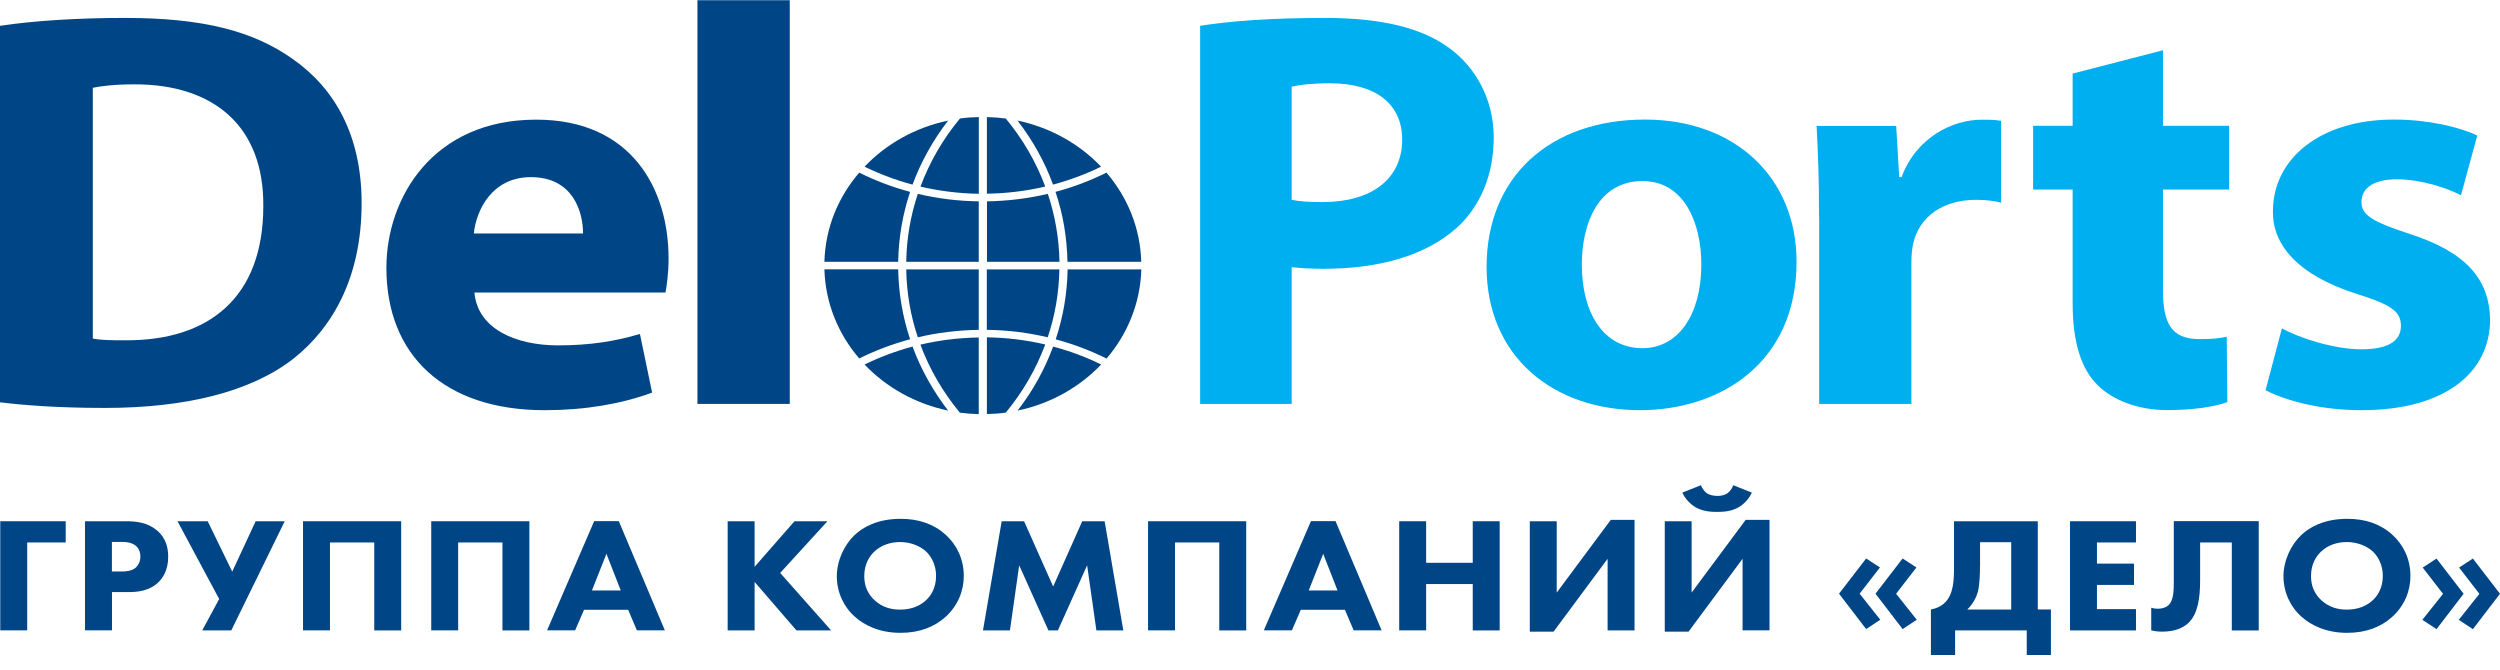
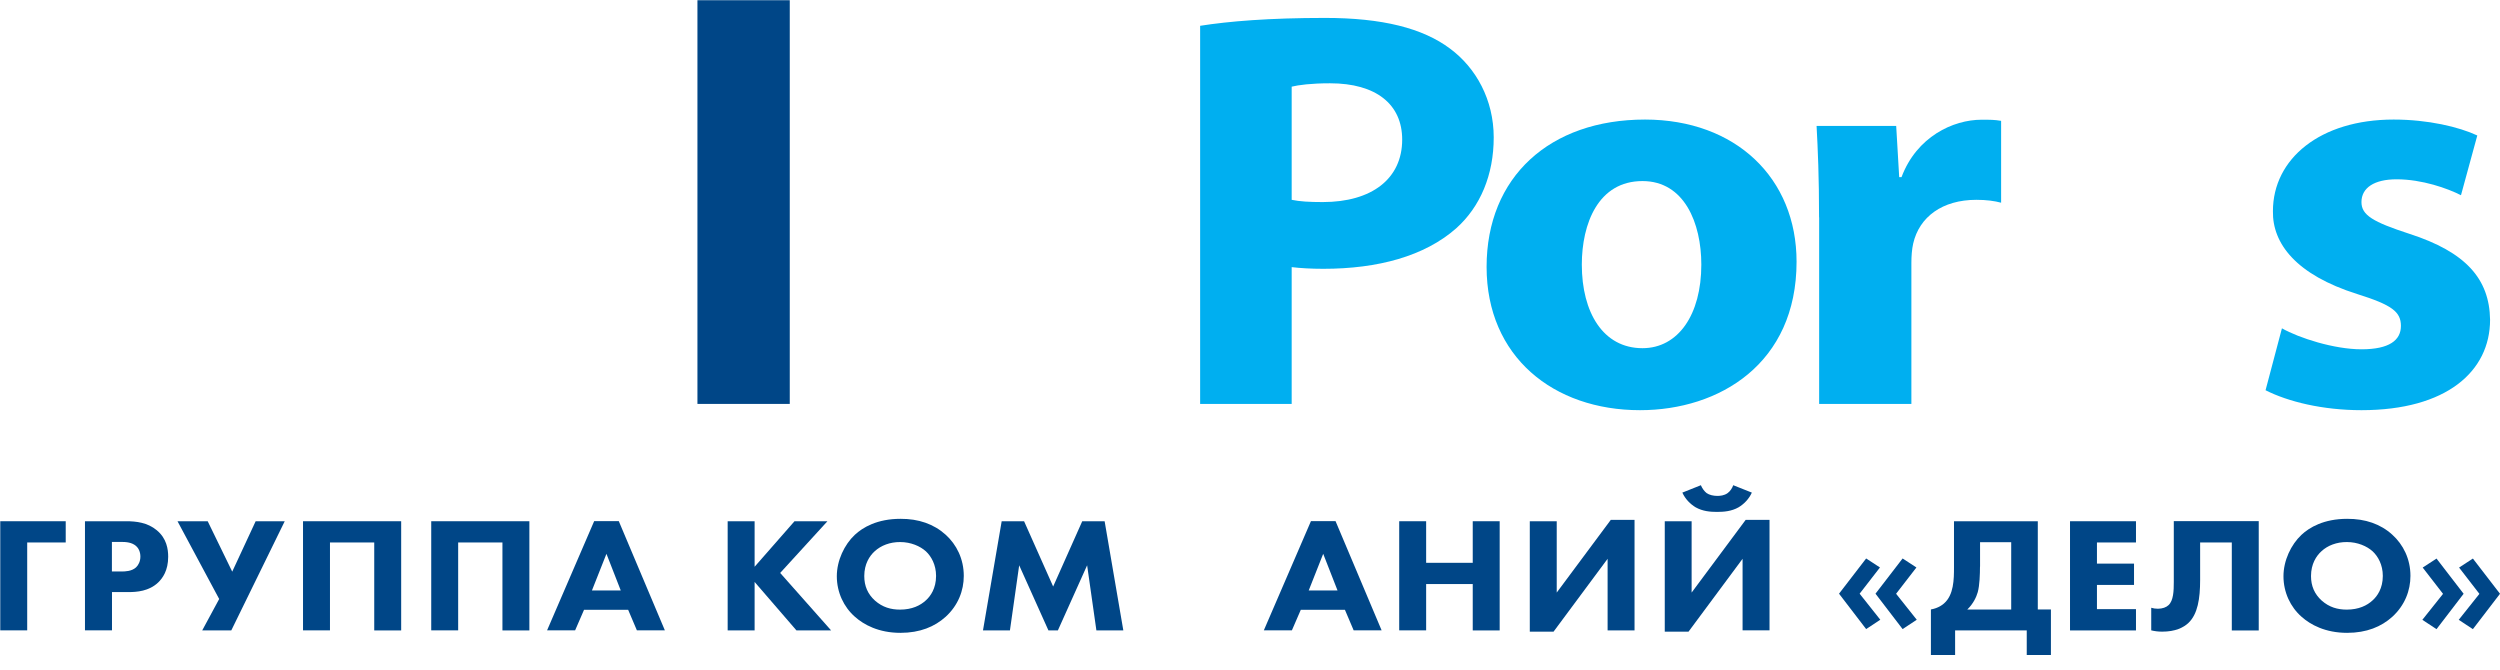
<svg xmlns="http://www.w3.org/2000/svg" width="168" height="45" viewBox="0 0 168 45" fill="none">
  <path d="M80.649 1.734C82.569 1.431 85.262 1.204 89.044 1.204C92.878 1.204 95.61 1.89 97.444 3.268C99.196 4.565 100.378 6.711 100.378 9.234C100.378 11.752 99.479 13.892 97.853 15.346C95.731 17.216 92.595 18.064 88.928 18.064C88.115 18.064 87.377 18.021 86.801 17.951V27.143H80.649V1.734ZM86.801 13.428C87.337 13.541 87.994 13.579 88.888 13.579C92.186 13.579 94.227 12.012 94.227 9.38C94.227 7.008 92.474 5.597 89.378 5.597C88.115 5.597 87.256 5.711 86.801 5.824V13.428Z" fill="#00AFF0" />
  <path d="M120.729 17.588C120.729 24.43 115.551 27.564 110.207 27.564C104.39 27.564 99.899 23.97 99.899 17.934C99.899 11.893 104.142 8.034 110.547 8.034C116.647 8.04 120.729 11.974 120.729 17.588ZM106.298 17.783C106.298 20.987 107.722 23.398 110.374 23.398C112.778 23.398 114.329 21.144 114.329 17.783C114.329 14.989 113.188 12.168 110.374 12.168C107.399 12.168 106.298 15.032 106.298 17.783Z" fill="#00AFF0" />
  <path d="M122.241 14.611C122.241 11.861 122.16 10.066 122.074 8.461H127.424L127.626 11.904H127.782C128.802 9.186 131.246 8.045 133.166 8.045C133.737 8.045 134.031 8.045 134.475 8.121V13.622C134.031 13.503 133.495 13.428 132.809 13.428C130.52 13.428 128.975 14.579 128.566 16.367C128.479 16.756 128.445 17.21 128.445 17.675V27.143H122.247V14.611H122.241Z" fill="#00AFF0" />
-   <path d="M145.353 3.377V8.456H149.798V12.736H145.353V19.496C145.353 21.755 145.93 22.787 147.803 22.787C148.657 22.787 149.026 22.749 149.637 22.631L149.677 27.024C148.858 27.326 147.388 27.559 145.636 27.559C143.635 27.559 141.969 26.867 140.989 25.911C139.853 24.808 139.282 23.009 139.282 20.372V12.736H136.625V8.456H139.282V4.944L145.353 3.377Z" fill="#00AFF0" />
  <path d="M153.346 22.063C154.488 22.711 156.851 23.473 158.69 23.473C160.564 23.473 161.342 22.863 161.342 21.901C161.342 20.95 160.731 20.49 158.408 19.761C154.286 18.464 152.7 16.356 152.741 14.189C152.741 10.671 155.912 8.034 160.852 8.034C163.17 8.034 165.251 8.531 166.474 9.104L165.378 13.119C164.479 12.66 162.766 12.049 161.048 12.049C159.549 12.049 158.69 12.622 158.69 13.579C158.69 14.46 159.463 14.914 161.913 15.713C165.695 16.934 167.292 18.734 167.333 21.485C167.333 24.959 164.398 27.564 158.69 27.564C156.079 27.564 153.755 26.991 152.245 26.224L153.346 22.063Z" fill="#00AFF0" />
-   <path d="M0.006 1.734C2.283 1.388 5.264 1.204 8.4 1.204C13.623 1.204 17.002 2.079 19.648 3.949C22.508 5.938 24.301 9.11 24.301 13.66C24.301 18.594 22.381 21.993 19.729 24.095C16.84 26.348 12.436 27.413 7.051 27.413C3.834 27.413 1.545 27.224 0 27.035V1.734H0.006ZM6.238 22.749C6.768 22.868 7.627 22.868 8.4 22.868C14.033 22.906 17.694 19.999 17.694 13.849C17.74 8.505 14.39 5.668 9.057 5.668C7.668 5.668 6.774 5.786 6.238 5.9V22.749Z" fill="#004687" />
-   <path d="M31.882 19.659C32.084 22.069 34.609 23.209 37.503 23.209C39.619 23.209 41.337 22.939 43.003 22.442L43.822 26.381C41.781 27.143 39.296 27.565 36.603 27.565C29.835 27.565 25.966 23.858 25.966 18.005C25.966 13.271 29.103 8.04 36.033 8.04C42.472 8.04 44.928 12.736 44.928 17.367C44.928 18.356 44.802 19.232 44.721 19.659H31.882ZM39.181 15.687C39.181 14.266 38.529 11.904 35.675 11.904C33.064 11.904 32.003 14.12 31.841 15.687H39.181Z" fill="#004687" />
  <path d="M53.072 0.015H46.868V27.143H53.072V0.015Z" fill="#004687" />
-   <path d="M65.772 17.594H60.9C60.923 16.005 61.194 14.476 61.678 13.028C62.993 13.336 64.359 13.514 65.772 13.53V17.594ZM65.772 22.166C64.365 22.188 62.993 22.355 61.678 22.668C61.194 21.226 60.923 19.691 60.9 18.102H65.772V22.166ZM71.191 18.102C71.162 19.691 70.891 21.226 70.407 22.668C69.098 22.355 67.726 22.182 66.314 22.166V18.102H71.191ZM66.319 13.53C67.732 13.509 69.104 13.336 70.413 13.028C70.897 14.471 71.168 16.005 71.197 17.594H66.325V13.53H66.319ZM57.741 24.09C56.328 22.442 55.463 20.366 55.4 18.097H60.358C60.387 19.734 60.663 21.307 61.159 22.798C59.96 23.122 58.813 23.555 57.741 24.09ZM63.713 27.591C61.505 27.132 59.551 26.024 58.098 24.495C59.118 23.998 60.197 23.593 61.321 23.29C61.897 24.841 62.71 26.284 63.713 27.591ZM65.772 27.829C65.345 27.818 64.924 27.786 64.503 27.732C63.373 26.365 62.468 24.825 61.851 23.16C63.108 22.863 64.422 22.701 65.772 22.679V27.829ZM67.588 27.727C67.172 27.786 66.746 27.818 66.319 27.824V22.668C67.674 22.69 68.983 22.852 70.24 23.149C69.617 24.819 68.718 26.365 67.588 27.727ZM73.999 24.495C72.54 26.024 70.591 27.132 68.383 27.591C69.392 26.289 70.199 24.841 70.77 23.29C71.894 23.587 72.972 23.992 73.999 24.495ZM76.697 18.102C76.633 20.366 75.769 22.447 74.362 24.095C73.284 23.56 72.136 23.122 70.943 22.803C71.439 21.317 71.716 19.739 71.744 18.102H76.697ZM74.356 11.601C75.763 13.249 76.633 15.325 76.691 17.594H71.733C71.704 15.957 71.433 14.384 70.931 12.893C72.136 12.574 73.278 12.136 74.356 11.601ZM68.377 8.105C70.586 8.564 72.534 9.672 73.993 11.201C72.972 11.698 71.888 12.104 70.764 12.406C70.199 10.855 69.386 9.407 68.377 8.105ZM66.319 7.867C66.746 7.878 67.172 7.91 67.588 7.964C68.718 9.332 69.623 10.872 70.24 12.536C68.983 12.833 67.674 12.995 66.319 13.017V7.867ZM64.509 7.964C64.924 7.905 65.351 7.873 65.777 7.867V13.023C64.428 13.001 63.114 12.833 61.857 12.541C62.474 10.877 63.373 9.332 64.509 7.964ZM58.098 11.201C59.551 9.672 61.505 8.564 63.713 8.105C62.71 9.407 61.897 10.855 61.321 12.406C60.197 12.104 59.118 11.698 58.098 11.201ZM55.4 17.594C55.458 15.33 56.322 13.249 57.741 11.601C58.819 12.136 59.96 12.574 61.159 12.893C60.663 14.384 60.387 15.957 60.358 17.594H55.4Z" fill="#004687" />
  <path d="M4.416 36.454H1.828V42.36H0.018V35.027H4.416V36.454Z" fill="#004687" />
  <path d="M8.477 35.027C9.157 35.027 9.912 35.114 10.535 35.632C11.204 36.184 11.302 36.908 11.302 37.416C11.302 38.34 10.927 38.853 10.633 39.139C10.01 39.734 9.186 39.788 8.633 39.788H7.526V42.36H5.71V35.027H8.477ZM7.52 38.404H8.166C8.413 38.404 8.846 38.394 9.14 38.129C9.301 37.978 9.434 37.724 9.434 37.405C9.434 37.097 9.319 36.843 9.14 36.691C8.869 36.448 8.483 36.416 8.131 36.416H7.52V38.404Z" fill="#004687" />
  <path d="M13.957 35.027L15.606 38.415L17.18 35.027H19.134L15.542 42.365H13.588L14.729 40.253L11.928 35.027H13.957Z" fill="#004687" />
  <path d="M26.959 35.027V42.365H25.149V36.454H22.174V42.36H20.363V35.027H26.959Z" fill="#004687" />
  <path d="M35.574 35.027V42.365H33.764V36.454H30.789V42.36H28.979V35.027H35.574Z" fill="#004687" />
  <path d="M42.211 40.977H39.248L38.648 42.36H36.763L39.928 35.022H41.583L44.679 42.36H42.799L42.211 40.977ZM41.715 39.68L40.753 37.216L39.778 39.68H41.715Z" fill="#004687" />
  <path d="M50.71 38.086L53.391 35.027H55.604L52.428 38.502L55.852 42.365H53.523L50.71 39.107V42.365H48.899V35.027H50.71V38.086Z" fill="#004687" />
  <path d="M63.544 35.929C64.288 36.599 64.766 37.567 64.766 38.702C64.766 39.68 64.392 40.679 63.544 41.452C62.812 42.111 61.826 42.527 60.512 42.527C59.041 42.527 58.044 41.976 57.456 41.452C56.701 40.793 56.234 39.804 56.234 38.723C56.234 37.669 56.741 36.599 57.444 35.94C57.975 35.443 58.949 34.865 60.512 34.865C61.728 34.859 62.754 35.216 63.544 35.929ZM58.776 37.048C58.436 37.356 58.079 37.896 58.079 38.712C58.079 39.382 58.315 39.923 58.799 40.361C59.307 40.809 59.866 40.966 60.483 40.966C61.284 40.966 61.849 40.69 62.224 40.339C62.529 40.063 62.904 39.544 62.904 38.702C62.904 37.945 62.575 37.383 62.224 37.053C61.838 36.702 61.209 36.426 60.494 36.426C59.814 36.421 59.203 36.653 58.776 37.048Z" fill="#004687" />
  <path d="M66.056 42.365L67.313 35.027H68.818L70.772 39.415L72.727 35.027H74.231L75.488 42.365H73.678L73.055 37.988L71.089 42.365H70.455L68.489 37.988L67.867 42.365H66.056Z" fill="#004687" />
-   <path d="M83.746 35.027V42.365H81.935V36.454H78.96V42.36H77.15V35.027H83.746Z" fill="#004687" />
  <path d="M90.378 40.977H87.414L86.815 42.36H84.929L88.095 35.022H89.749L92.845 42.36H90.966L90.378 40.977ZM89.882 39.68L88.919 37.216L87.945 39.68H89.882Z" fill="#004687" />
  <path d="M95.837 37.821H98.968V35.027H100.778V42.365H98.968V39.248H95.837V42.36H94.027V35.027H95.837V37.821Z" fill="#004687" />
  <path d="M104.612 35.028V39.821L108.244 34.936H109.841V42.361H108.031V37.551L104.399 42.447H102.802V35.028H104.612Z" fill="#004687" />
  <path d="M113.677 35.027V39.821L117.309 34.935H118.912V42.36H117.101V37.551L113.469 42.447H111.872V35.027H113.677ZM117.724 33.103C117.528 33.541 117.182 33.882 116.83 34.092C116.363 34.357 115.856 34.4 115.383 34.4C114.922 34.4 114.42 34.357 113.948 34.092C113.596 33.882 113.25 33.541 113.054 33.103L114.299 32.606C114.38 32.806 114.536 33.023 114.686 33.136C114.864 33.26 115.135 33.325 115.406 33.325C115.585 33.325 115.867 33.303 116.098 33.136C116.277 33.006 116.415 32.785 116.473 32.606L117.724 33.103Z" fill="#004687" />
  <path d="M126.356 41.647L125.405 42.274L123.583 39.896L125.405 37.529L126.333 38.134L124.967 39.896L126.356 41.647ZM128.806 41.647L127.855 42.274L126.033 39.896L127.855 37.529L128.783 38.134L127.417 39.901L128.806 41.647Z" fill="#004687" />
  <path d="M136.94 35.027V40.955H137.822V44.014H136.197V42.365H131.383V44.014H129.757V40.955C130.264 40.869 130.57 40.615 130.639 40.55C131.296 39.977 131.308 38.934 131.308 38.129V35.027H136.94ZM133.055 38.075C133.055 38.583 133.031 39.339 132.905 39.793C132.812 40.112 132.622 40.55 132.201 40.961H135.153V36.438H133.06V38.075H133.055Z" fill="#004687" />
  <path d="M143.538 36.454H140.915V37.875H143.406V39.307H140.915V40.934H143.538V42.365H139.105V35.027H143.538V36.454Z" fill="#004687" />
  <path d="M151.787 42.366H149.977V36.454H147.849V38.972C147.849 40.226 147.688 41.269 147.06 41.863C146.731 42.171 146.189 42.447 145.295 42.447C145.024 42.447 144.788 42.414 144.563 42.36V40.842C144.696 40.885 144.846 40.907 145.013 40.907C145.318 40.907 145.578 40.809 145.728 40.663C146.056 40.355 146.079 39.707 146.079 39.123V35.022H151.787V42.366Z" fill="#004687" />
  <path d="M160.759 35.929C161.503 36.599 161.982 37.567 161.982 38.702C161.982 39.68 161.607 40.679 160.759 41.452C160.027 42.111 159.041 42.527 157.727 42.527C156.257 42.527 155.259 41.976 154.671 41.452C153.916 40.793 153.449 39.804 153.449 38.723C153.449 37.669 153.956 36.599 154.66 35.94C155.19 35.443 156.164 34.865 157.727 34.865C158.949 34.859 159.975 35.216 160.759 35.929ZM155.997 37.048C155.657 37.356 155.3 37.896 155.3 38.712C155.3 39.382 155.536 39.923 156.02 40.361C156.528 40.809 157.087 40.966 157.704 40.966C158.505 40.966 159.07 40.69 159.445 40.339C159.75 40.063 160.125 39.544 160.125 38.702C160.125 37.945 159.797 37.383 159.445 37.053C159.059 36.702 158.43 36.426 157.715 36.426C157.029 36.421 156.418 36.653 155.997 37.048Z" fill="#004687" />
  <path d="M162.805 38.14L163.734 37.535L165.555 39.901L163.734 42.279L162.782 41.652L164.172 39.907L162.805 38.14ZM165.25 38.14L166.178 37.535L168 39.901L166.178 42.279L165.227 41.652L166.616 39.907L165.25 38.14Z" fill="#004687" />
</svg>